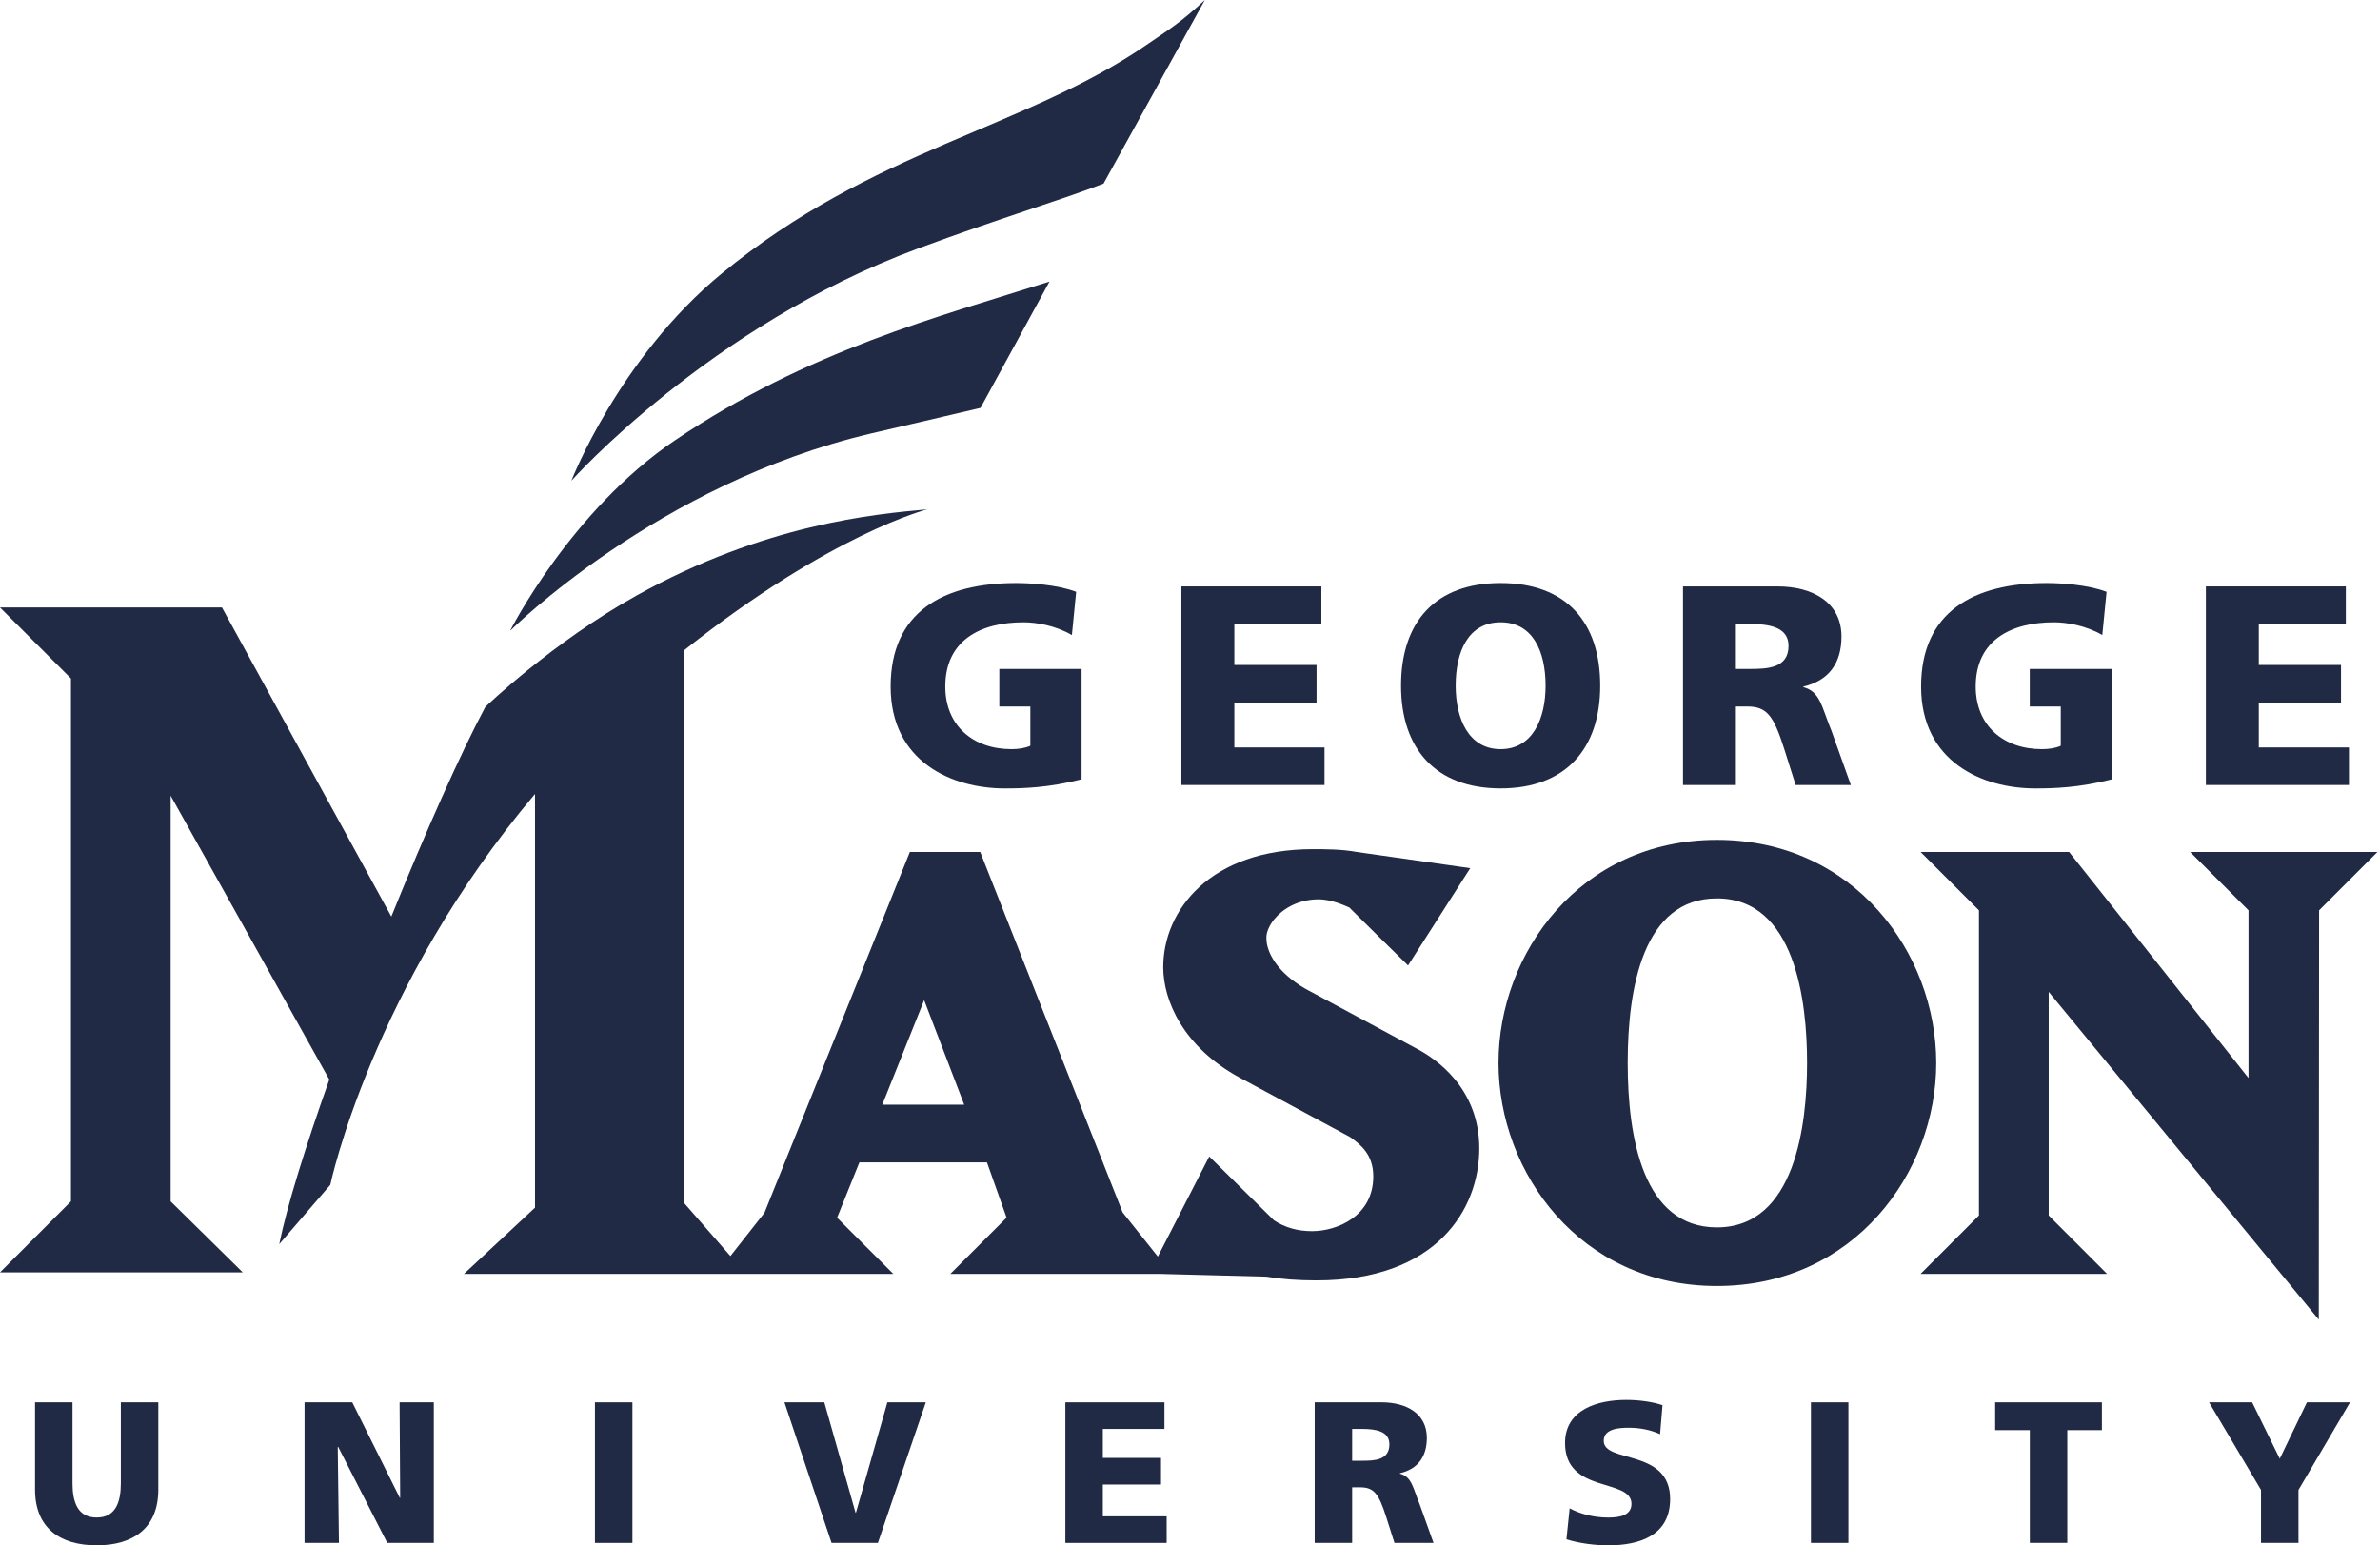
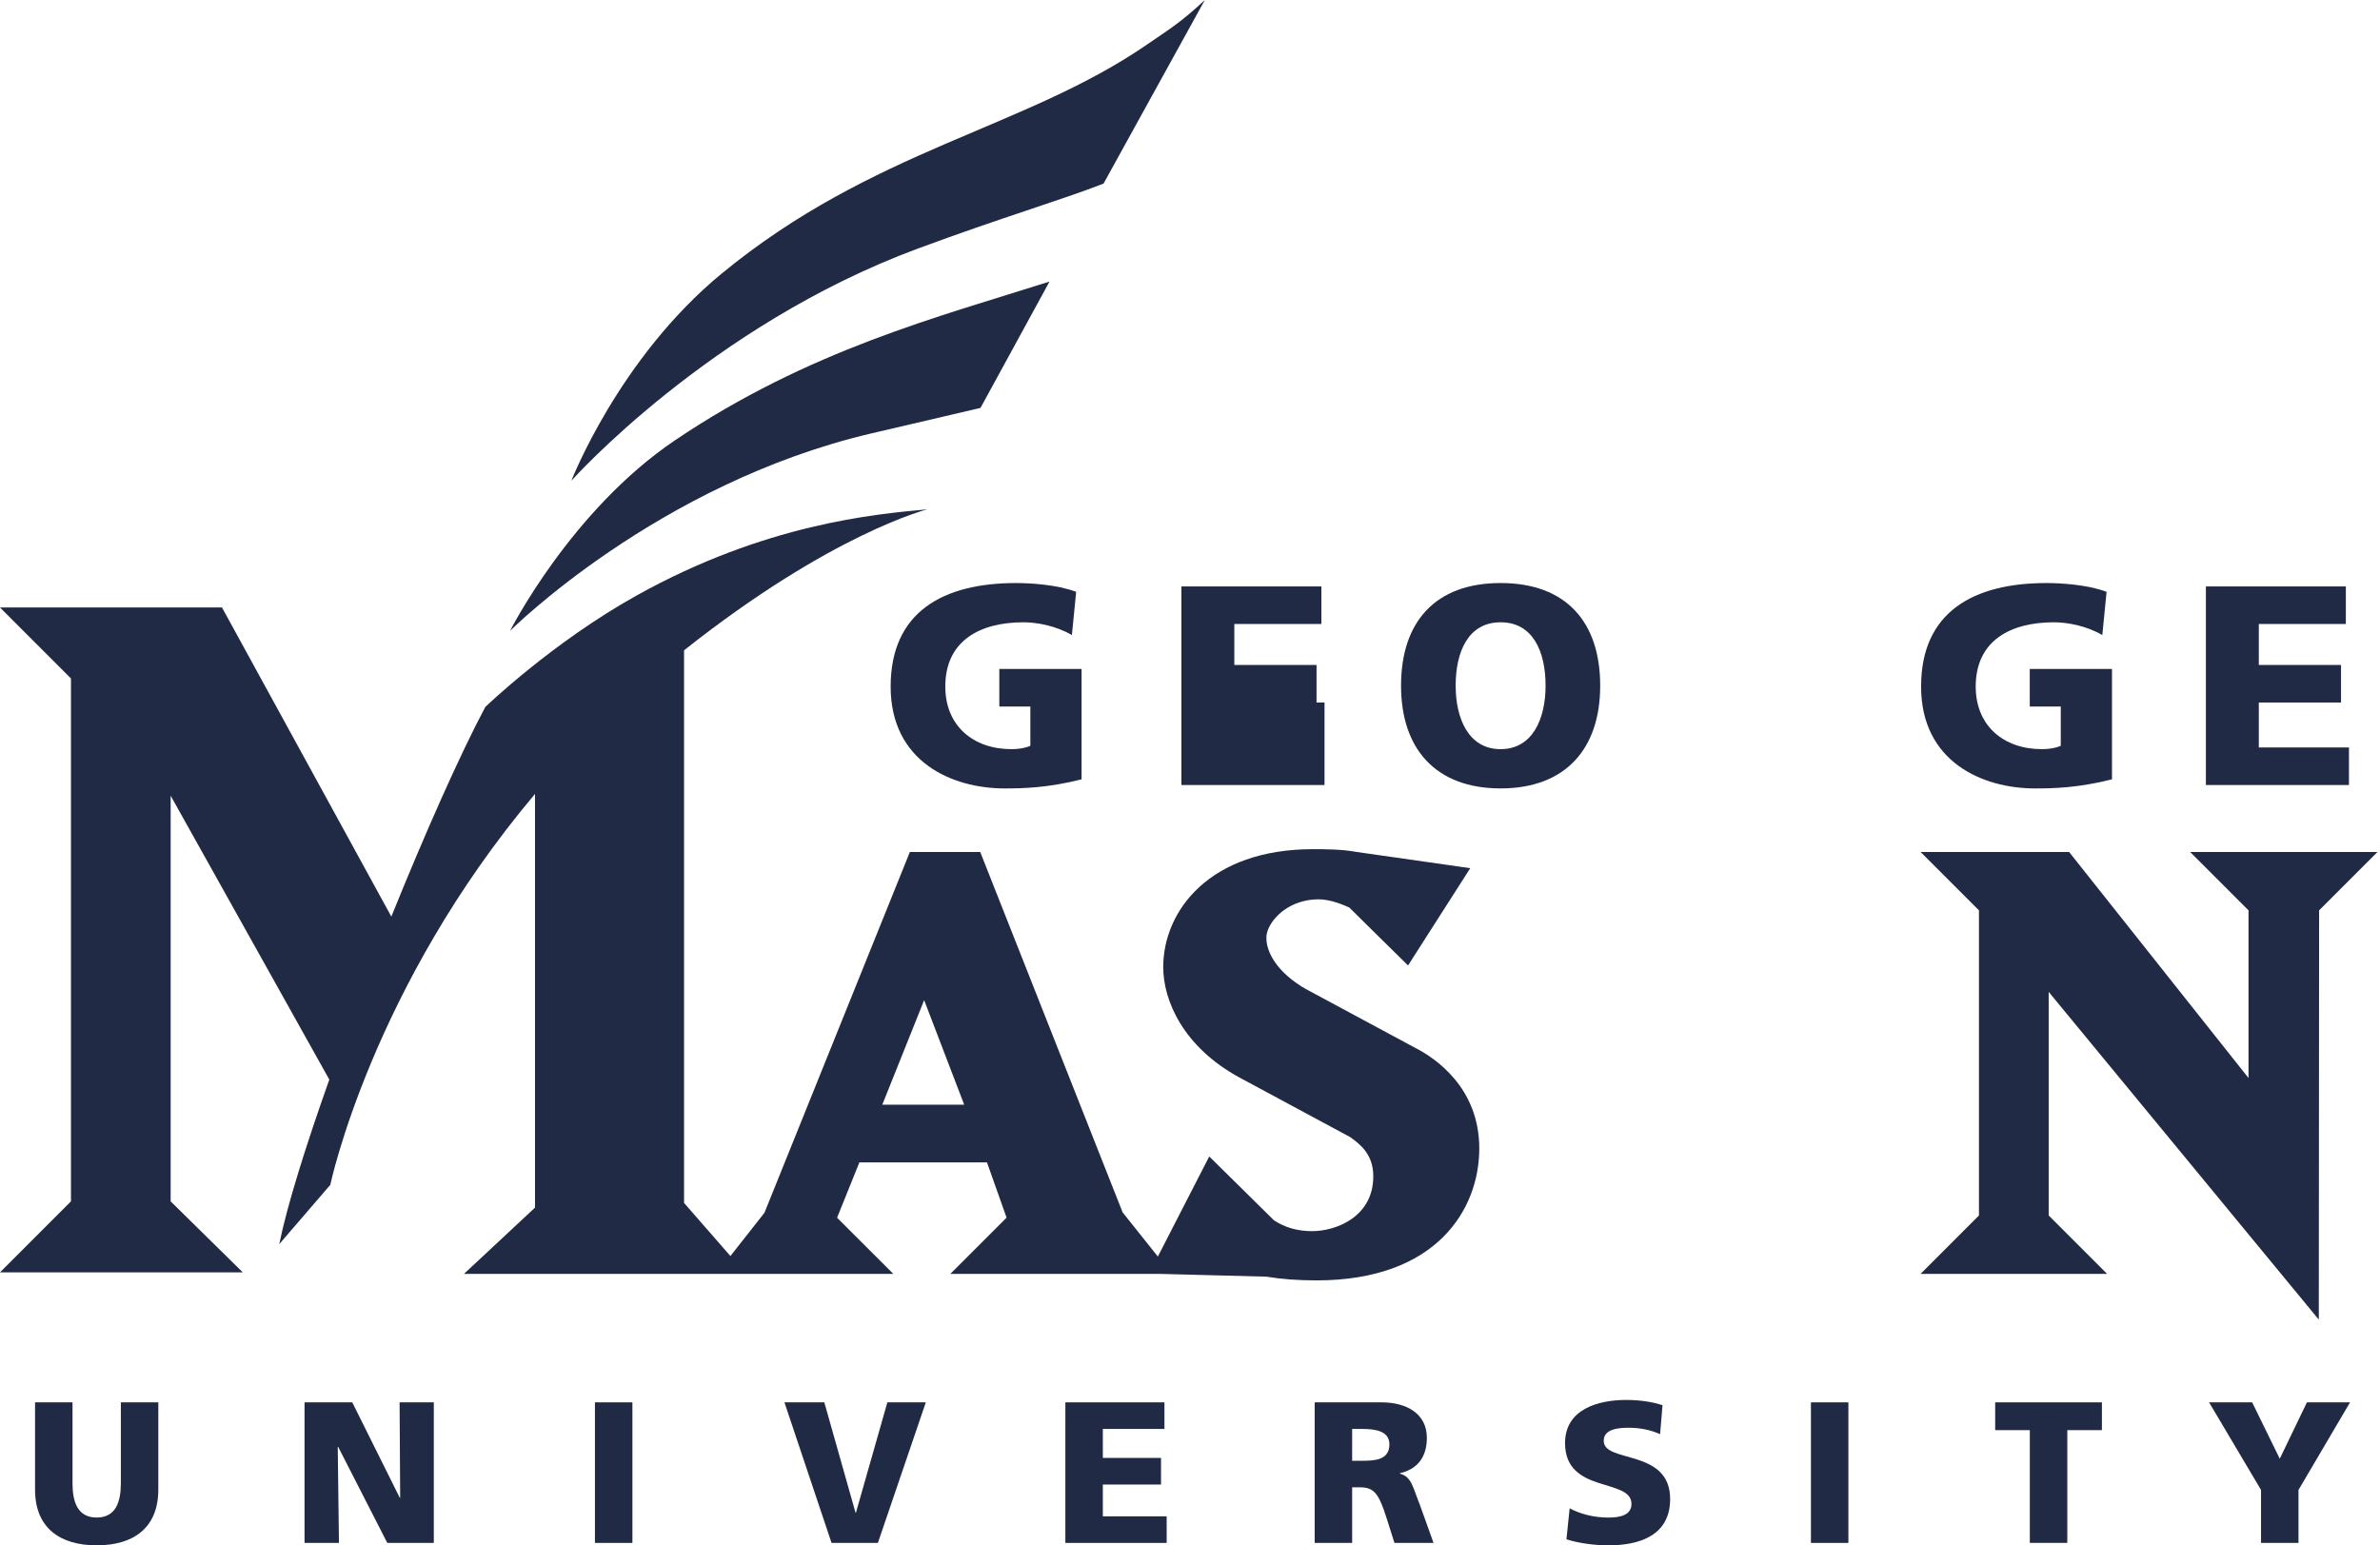
<svg xmlns="http://www.w3.org/2000/svg" width="77" height="50" viewBox="0 0 77 50" fill="none">
-   <path d="M58.464 34.391C58.464 36.378 58.085 39.712 55.546 39.712C53.161 39.712 52.661 36.818 52.661 34.391C52.661 31.962 53.161 29.068 55.546 29.068C58.085 29.068 58.464 32.403 58.464 34.391ZM55.546 27.174C51.123 27.174 48.481 30.843 48.481 34.391C48.481 37.938 51.123 41.608 55.546 41.608C59.988 41.608 62.643 37.938 62.643 34.391C62.643 30.843 59.988 27.174 55.546 27.174Z" fill="#202A44" />
  <path d="M76.919 27.565H70.856C70.856 27.565 72.711 29.419 72.746 29.454V34.879C72.539 34.618 66.941 27.565 66.941 27.565H62.136C62.136 27.565 63.99 29.419 64.025 29.454V39.326C63.991 39.36 62.136 41.216 62.136 41.216H68.17C68.17 41.216 66.315 39.36 66.281 39.326V32.092C66.488 32.344 75.02 42.696 75.02 42.696C75.02 42.696 75.03 29.503 75.03 29.454C75.065 29.419 76.919 27.565 76.919 27.565Z" fill="#202A44" />
  <path d="M35.703 5.94L38.98 0C38.202 0.73 37.81 0.959 37.087 1.456C33.123 4.176 28.246 4.823 23.345 8.854C20.021 11.59 18.486 15.554 18.486 15.554C18.486 15.554 22.948 10.542 29.696 8.042C32.418 7.034 34.317 6.48 35.703 5.94Z" fill="#202A44" />
  <path d="M33.955 9.11C30.404 10.242 26.173 11.32 21.839 14.245C18.463 16.523 16.502 20.411 16.502 20.411C16.502 20.411 21.262 15.65 28.182 14.025C29.574 13.698 30.743 13.426 31.722 13.198L33.955 9.11Z" fill="#202A44" />
  <path d="M28.544 35.743C28.605 35.592 29.796 32.617 29.899 32.36C29.998 32.618 31.137 35.593 31.195 35.743H28.544ZM45.812 33.917L42.233 31.992C41.303 31.453 40.972 30.796 40.972 30.361C40.96 30.155 41.083 29.888 41.297 29.661C41.633 29.303 42.128 29.098 42.656 29.098C42.934 29.098 43.26 29.184 43.654 29.363C43.654 29.369 45.502 31.185 45.502 31.185L45.554 31.238L47.567 28.09L43.898 27.566C43.413 27.475 42.849 27.475 42.475 27.475C39.15 27.475 37.634 29.455 37.634 31.294C37.634 32.371 38.282 33.875 40.102 34.864C40.102 34.864 43.681 36.79 43.681 36.79C43.993 37.017 44.43 37.334 44.43 38.06C44.43 39.361 43.243 39.834 42.446 39.834C41.981 39.834 41.568 39.716 41.216 39.483C41.216 39.481 39.181 37.475 39.181 37.475L39.122 37.418L37.46 40.656L36.32 39.226C36.32 39.218 31.728 27.604 31.728 27.604L31.713 27.566H29.437L24.732 39.24C24.73 39.24 24.068 40.082 23.631 40.639L22.131 38.92V21.041C26.915 17.249 30.007 16.48 30 16.48C28.299 16.634 24.748 16.954 20.595 19.268C17.862 20.79 15.705 22.87 15.705 22.87L15.7 22.884L15.697 22.881C14.887 24.402 13.762 26.935 12.661 29.656L7.182 19.655H0L2.296 21.952V38.87L0 41.167H7.855L5.521 38.87V25.744L10.654 34.929C9.889 37.086 9.286 39.014 9.035 40.254L10.686 38.336C10.686 38.336 12.026 31.952 17.309 25.688V39.073L15.011 41.216H23.177L23.177 41.217H28.902C28.902 41.217 27.137 39.453 27.082 39.399C27.11 39.329 27.776 37.678 27.804 37.608H31.931C31.958 37.683 32.542 39.33 32.566 39.397C32.514 39.449 30.746 41.217 30.746 41.217H37.549C38.503 41.242 40.967 41.305 40.97 41.306C41.458 41.387 41.989 41.427 42.594 41.427C46.48 41.427 47.859 39.126 47.859 37.157C47.859 35.187 46.427 34.234 45.812 33.917Z" fill="#202A44" />
  <path d="M34.992 25.215C33.906 25.491 33.096 25.51 32.507 25.51C30.794 25.51 28.815 24.644 28.815 22.214C28.815 19.793 30.518 18.864 32.874 18.864C33.298 18.864 34.191 18.91 34.817 19.149L34.679 20.548C34.145 20.235 33.519 20.134 33.114 20.134C31.724 20.134 30.583 20.714 30.583 22.214C30.583 23.475 31.476 24.239 32.727 24.239C32.957 24.239 33.178 24.203 33.335 24.129V22.859H32.331V21.644H34.992V25.215Z" fill="#202A44" />
-   <path d="M38.222 18.974H42.75V20.189H39.934V21.515H42.594V22.73H39.934V24.184H42.852V25.399H38.222V18.974Z" fill="#202A44" />
+   <path d="M38.222 18.974H42.75V20.189H39.934V21.515H42.594V22.73H39.934H42.852V25.399H38.222V18.974Z" fill="#202A44" />
  <path d="M48.549 24.239C49.59 24.239 50.004 23.245 50.004 22.186C50.004 21.073 49.59 20.134 48.549 20.134C47.509 20.134 47.095 21.073 47.095 22.186C47.095 23.245 47.509 24.239 48.549 24.239ZM48.549 18.864C50.666 18.864 51.771 20.124 51.771 22.186C51.771 24.229 50.648 25.509 48.549 25.509C46.45 25.509 45.328 24.229 45.328 22.186C45.328 20.124 46.432 18.864 48.549 18.864Z" fill="#202A44" />
-   <path d="M56.161 21.644H56.613C57.165 21.644 57.864 21.625 57.864 20.898C57.864 20.3 57.266 20.189 56.613 20.189H56.161V21.644ZM54.45 18.974H57.506C58.647 18.974 59.577 19.49 59.577 20.595C59.577 21.451 59.172 22.021 58.343 22.215V22.233C58.895 22.38 58.932 22.868 59.255 23.65L59.88 25.399H58.094L57.727 24.239C57.377 23.135 57.156 22.859 56.521 22.859H56.161V25.399H54.45V18.974Z" fill="#202A44" />
  <path d="M68.329 25.215C67.243 25.491 66.433 25.51 65.844 25.51C64.132 25.51 62.153 24.644 62.153 22.214C62.153 19.793 63.856 18.864 66.212 18.864C66.636 18.864 67.528 18.91 68.154 19.149L68.016 20.548C67.483 20.235 66.856 20.134 66.451 20.134C65.062 20.134 63.92 20.714 63.92 22.214C63.92 23.475 64.813 24.239 66.065 24.239C66.295 24.239 66.516 24.203 66.672 24.129V22.859H65.669V21.644H68.329V25.215Z" fill="#202A44" />
  <path d="M71.367 18.974H75.895V20.189H73.079V21.515H75.739V22.73H73.079V24.184H75.996V25.399H71.367V18.974Z" fill="#202A44" />
  <path d="M5.122 48.194C5.122 49.439 4.314 49.999 3.128 49.999C1.942 49.999 1.134 49.439 1.134 48.194V45.373H2.346V47.992C2.346 48.592 2.509 49.1 3.128 49.1C3.747 49.1 3.91 48.592 3.91 47.992V45.373H5.122V48.194Z" fill="#202A44" />
  <path d="M9.853 45.373H11.397L12.934 48.461H12.947L12.928 45.373H14.035V49.921H12.53L10.941 46.813H10.927L10.966 49.921H9.853V45.373Z" fill="#202A44" />
  <path d="M20.46 45.373H19.248V49.921H20.46V45.373Z" fill="#202A44" />
  <path d="M25.379 45.373H26.669L27.679 48.943H27.692L28.709 45.373H29.953L28.402 49.921H26.903L25.379 45.373Z" fill="#202A44" />
  <path d="M34.468 45.373H37.673V46.233H35.68V47.171H37.562V48.032H35.68V49.061H37.745V49.921H34.468V45.373Z" fill="#202A44" />
  <path d="M43.746 47.263H44.066C44.456 47.263 44.951 47.25 44.951 46.734C44.951 46.311 44.528 46.233 44.066 46.233H43.746V47.263ZM42.534 45.373H44.697C45.506 45.373 46.163 45.738 46.163 46.52C46.163 47.126 45.877 47.53 45.29 47.666V47.68C45.681 47.784 45.707 48.129 45.935 48.683L46.379 49.921H45.115L44.854 49.1C44.606 48.318 44.449 48.122 44 48.122H43.746V49.921H42.534V45.373Z" fill="#202A44" />
  <path d="M50.783 48.801C51.096 48.97 51.532 49.101 52.034 49.101C52.419 49.101 52.783 49.022 52.783 48.658C52.783 47.811 50.634 48.345 50.634 46.69C50.634 45.596 51.702 45.295 52.614 45.295C53.051 45.295 53.481 45.361 53.787 45.465L53.709 46.403C53.396 46.26 53.044 46.195 52.699 46.195C52.393 46.195 51.885 46.221 51.885 46.618C51.885 47.354 54.034 46.859 54.034 48.501C54.034 49.68 53.044 50 52.034 50C51.611 50 51.083 49.935 50.679 49.804L50.783 48.801Z" fill="#202A44" />
  <path d="M59.801 45.373H58.589V49.921H59.801V45.373Z" fill="#202A44" />
  <path d="M65.671 46.272H64.55V45.373H68.003V46.272H66.883V49.92H65.671V46.272Z" fill="#202A44" />
  <path d="M73.151 48.207L71.47 45.373H72.864L73.757 47.197L74.636 45.373H76.031L74.363 48.207V49.92H73.151V48.207Z" fill="#202A44" />
</svg>